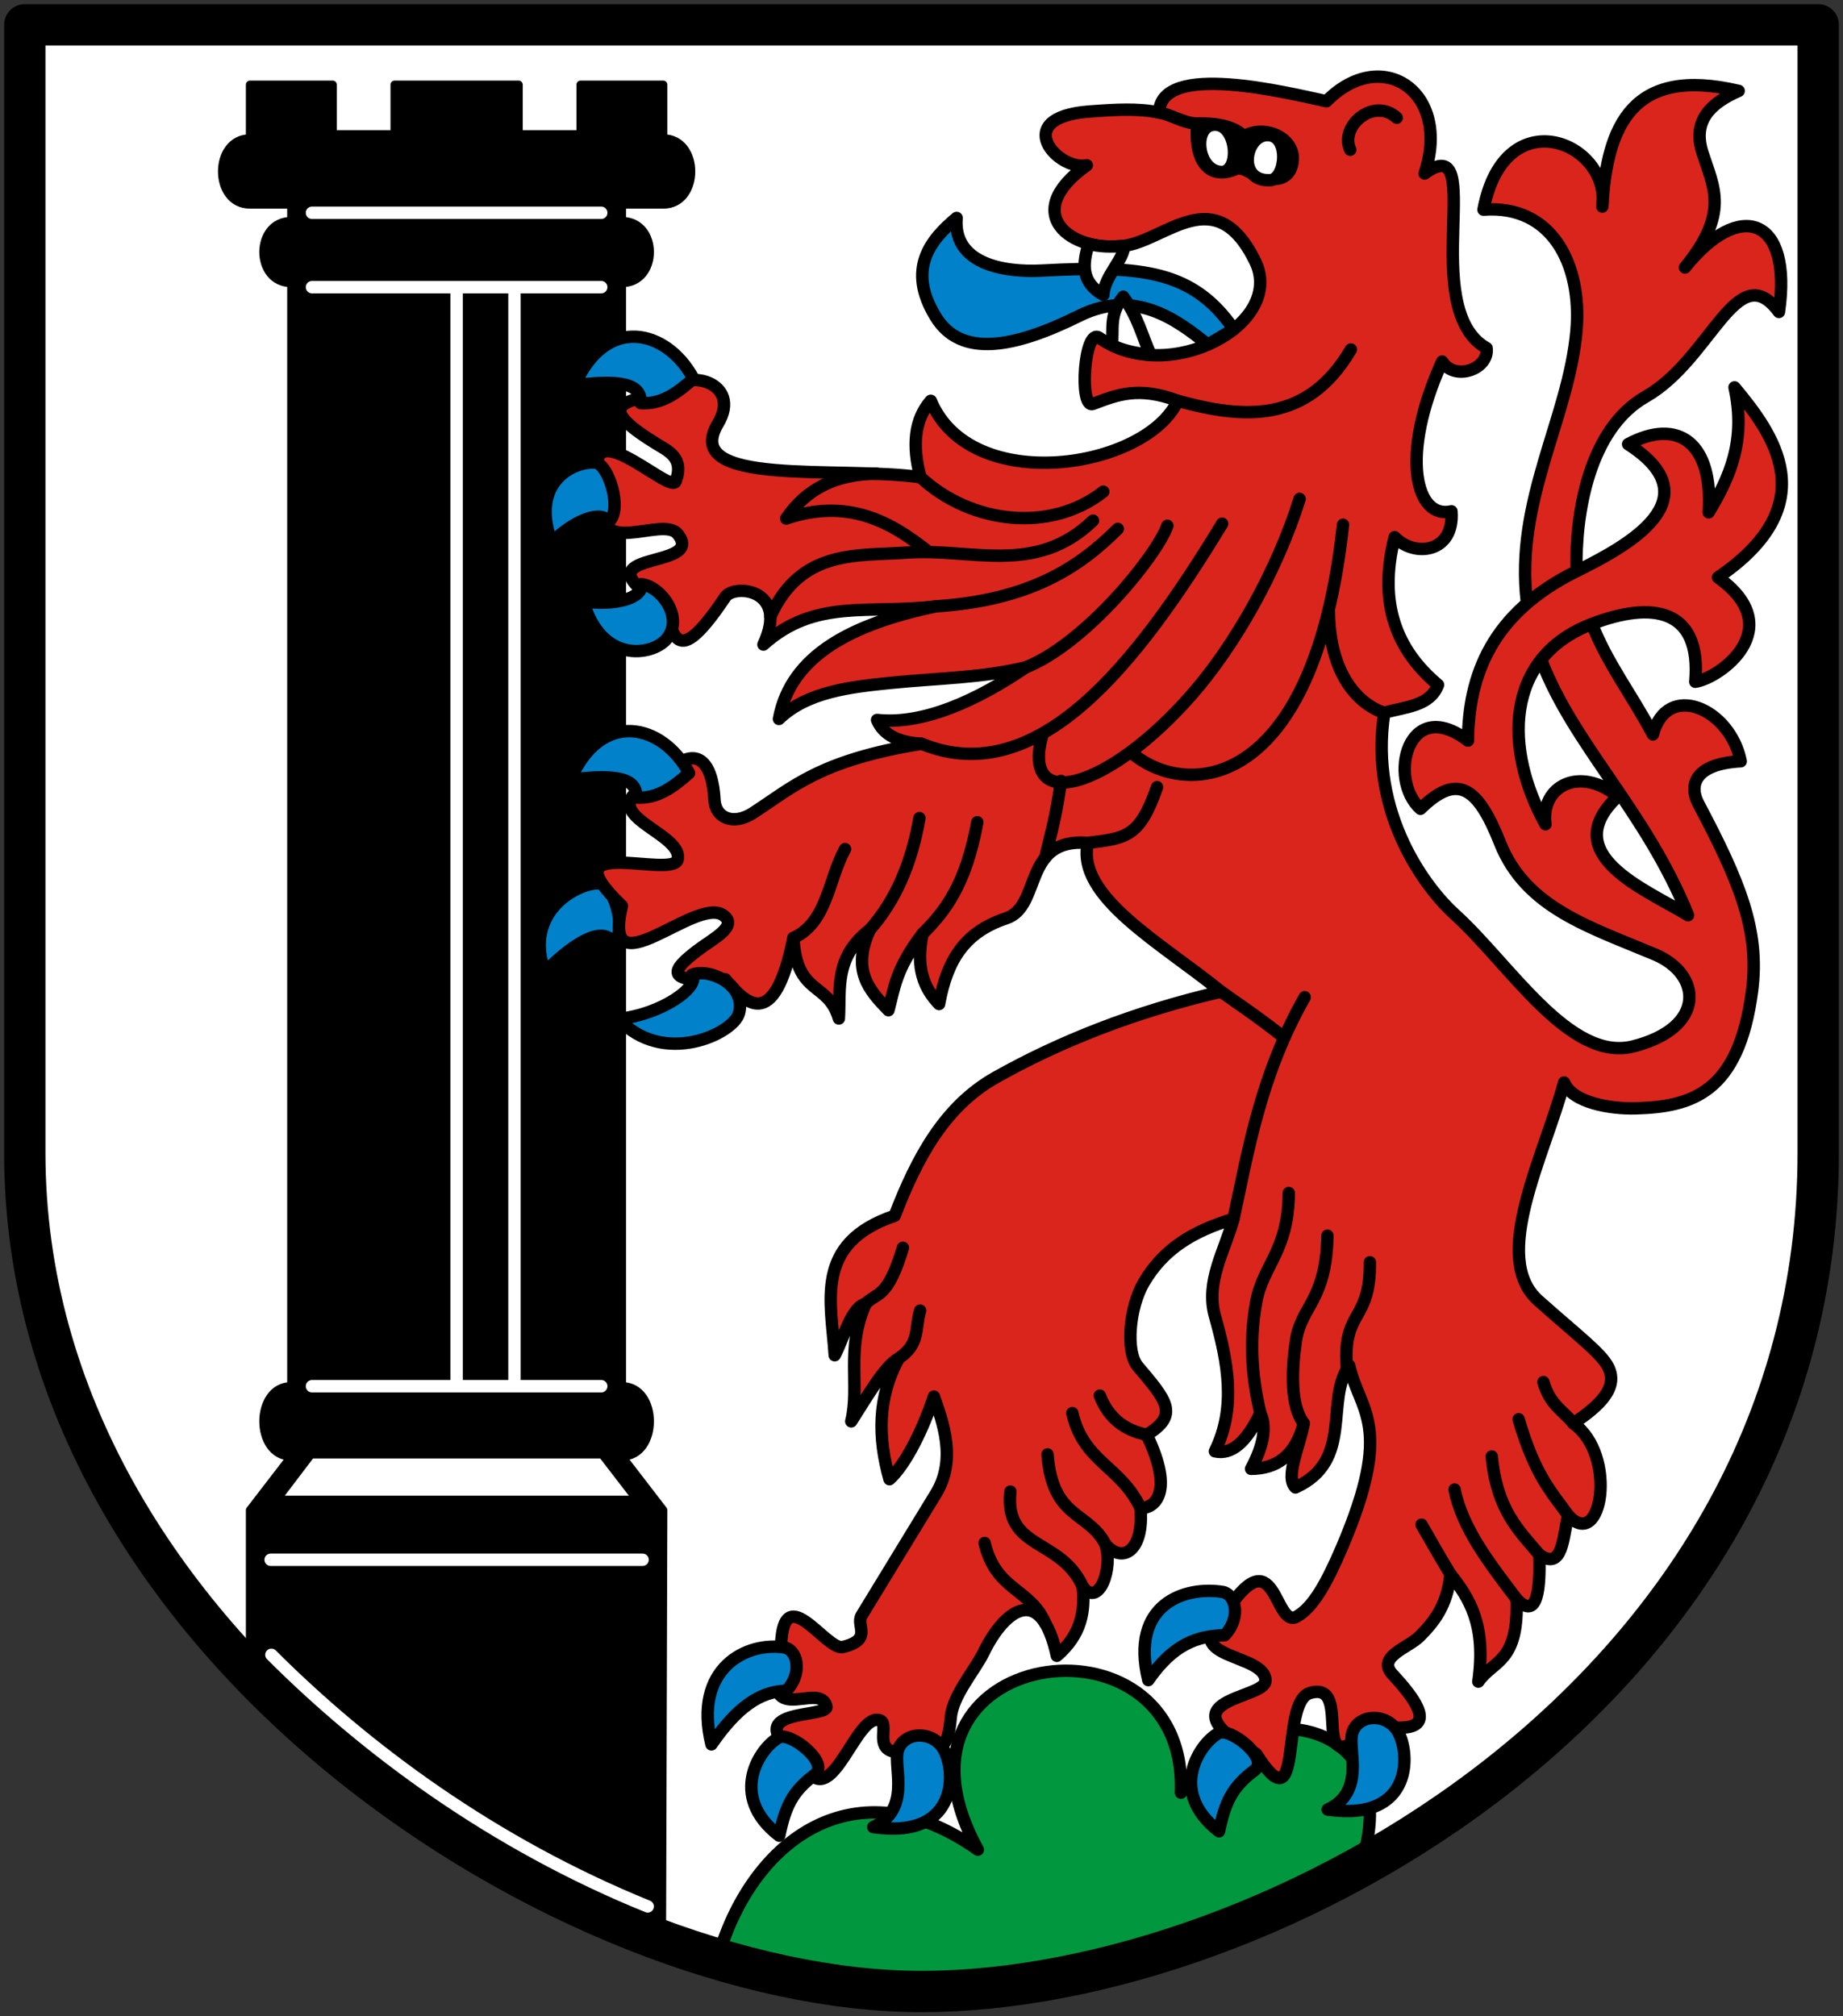
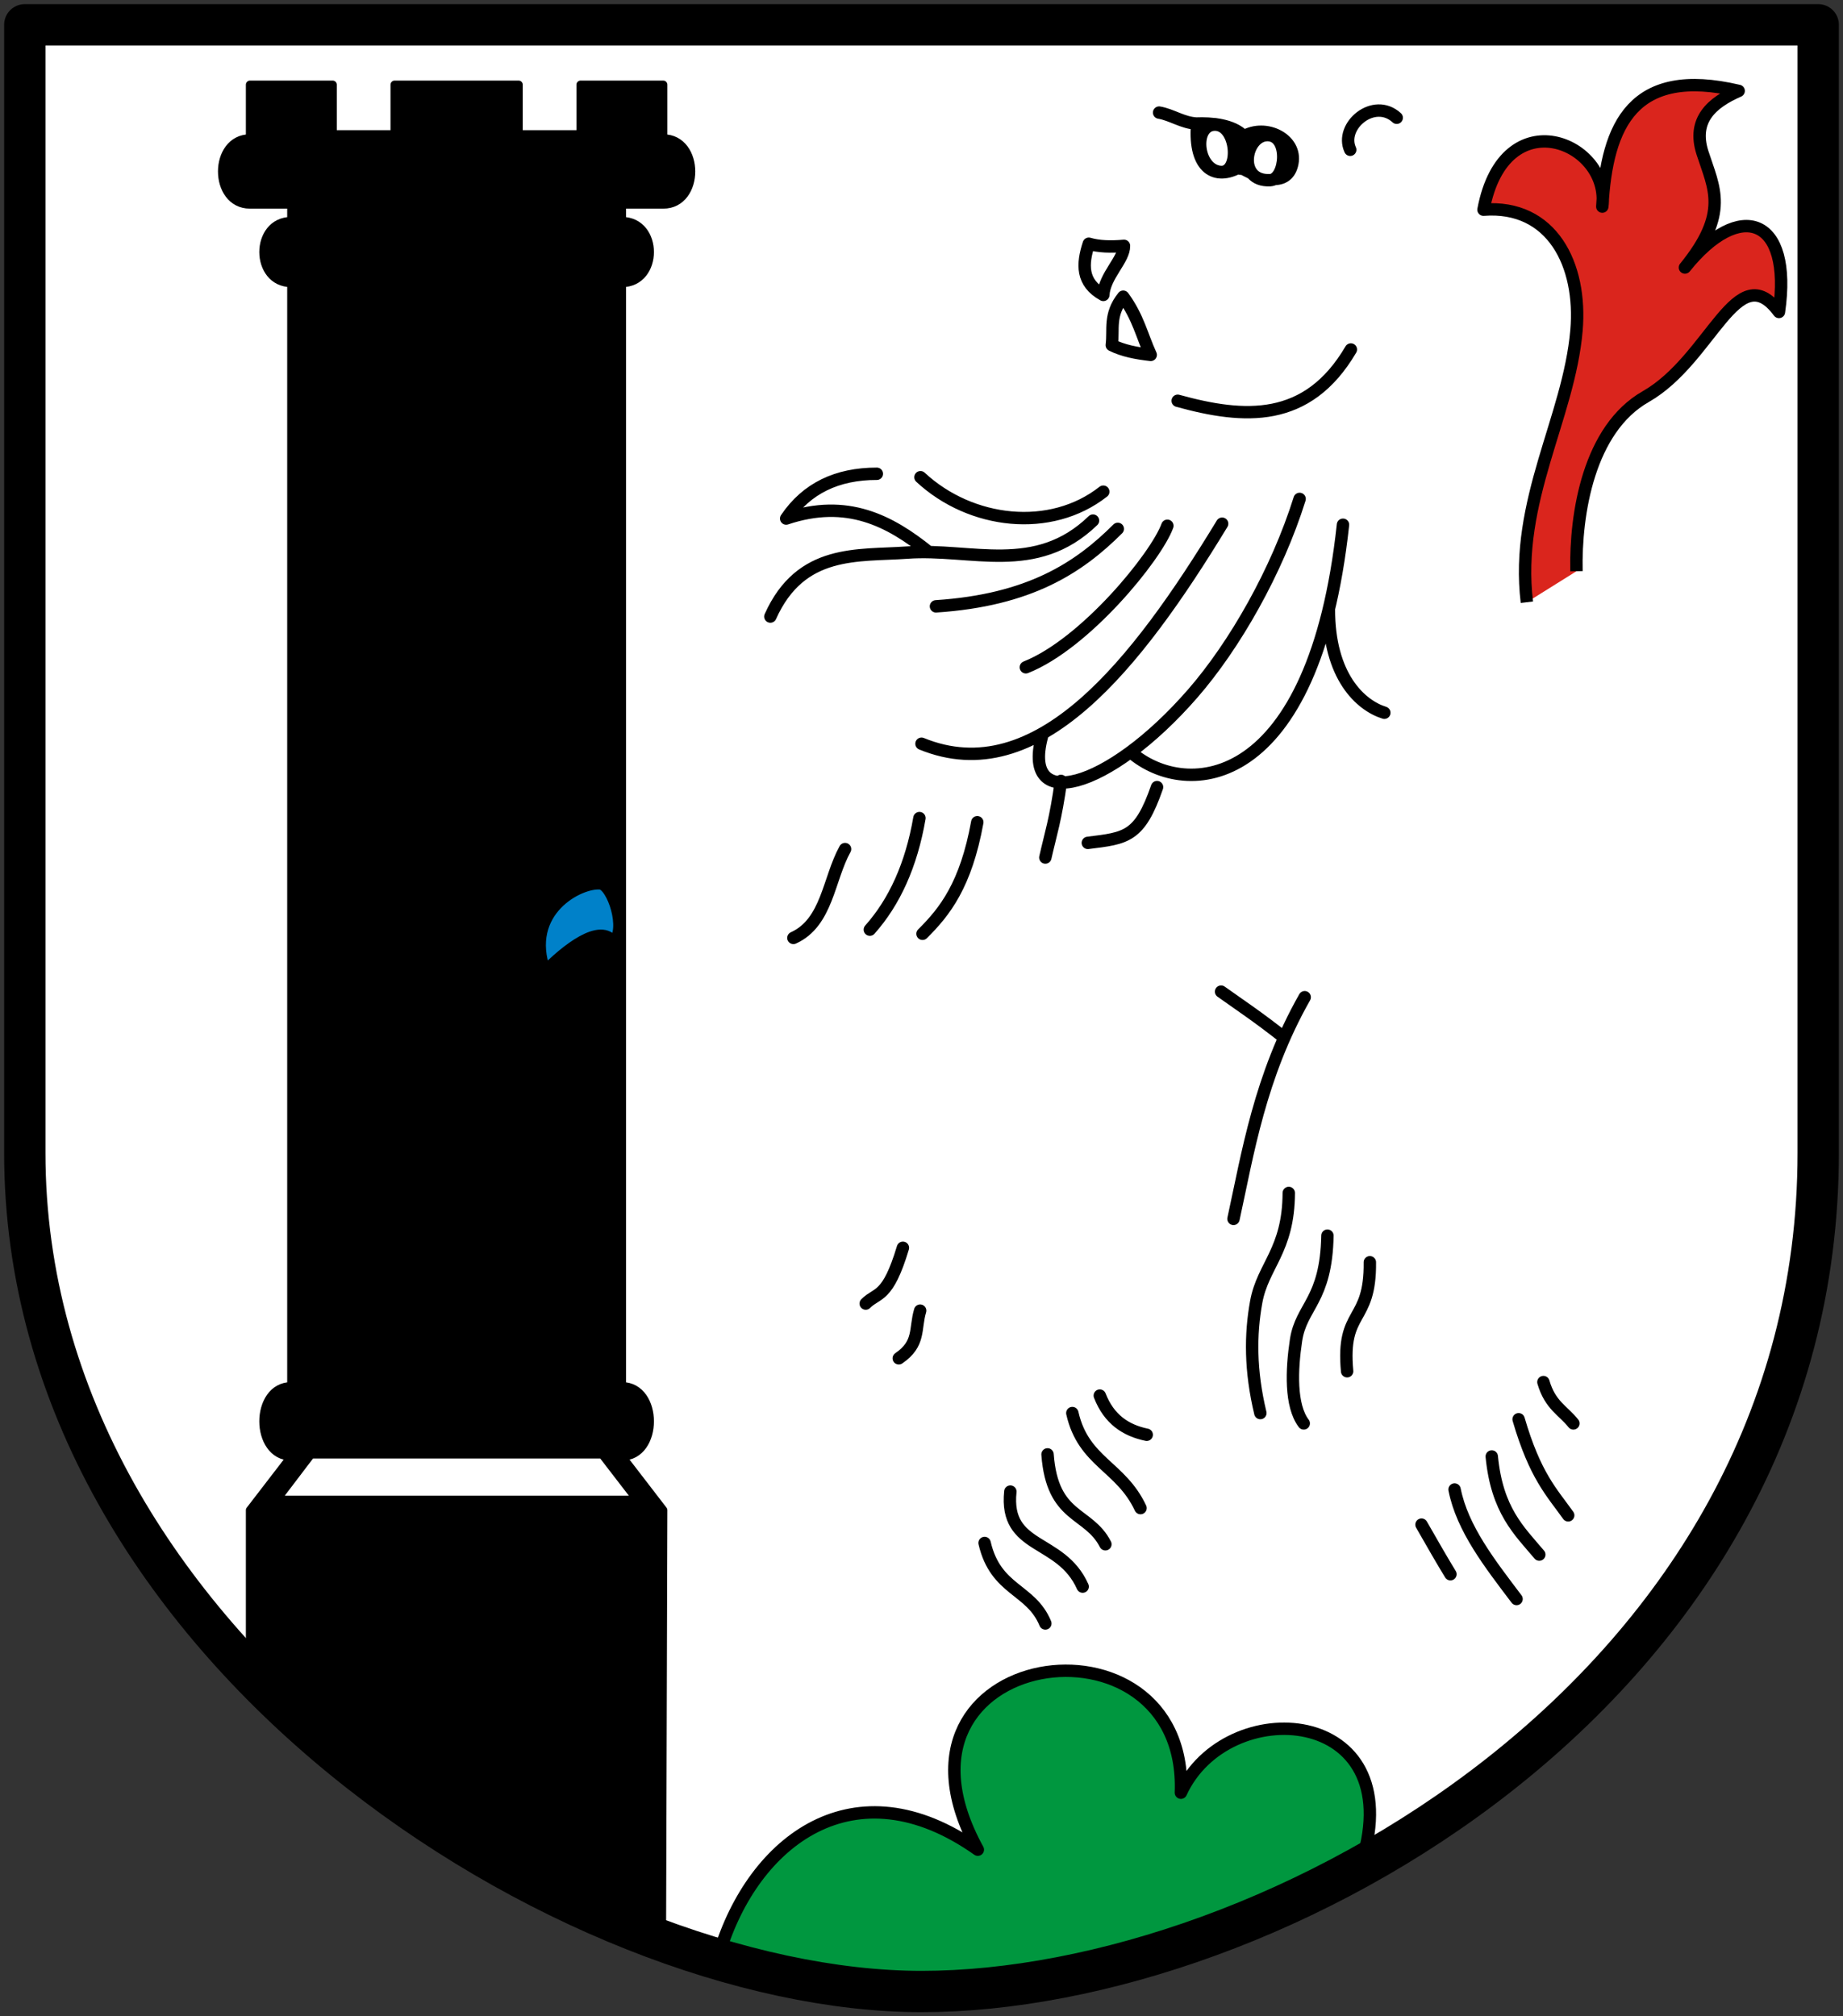
<svg xmlns="http://www.w3.org/2000/svg" height="488" width="446">
  <rect width="100%" height="100%" fill="#333333" stroke="none" />
  <path d="M-18.5 7.5h434v273c0 130-132.554 203.017-217 203-84.446-.017-217-83-217-203z" style="fill:#fff;stroke:none;stroke-width:10;stroke-linecap:round;stroke-linejoin:round;stroke-miterlimit:4;stroke-dasharray:none;stroke-opacity:1" transform="translate(24.5 -1.5)" />
  <path d="M149.553 474.272c8.206-27.235 32.763-46.19 62.579-25.102-26.96-49.154 50.927-60.142 49.144-13.789 11.023-24.07 55.358-21.203 43.84 16.617-48.303 24.114-97.946 41.935-155.563 22.274z" style="fill:#00973f;fill-opacity:1;stroke:#000;stroke-width:3;stroke-linecap:round;stroke-linejoin:round;stroke-miterlimit:4;stroke-dasharray:none;stroke-opacity:1" transform="translate(24.5 -1.5)" />
  <path style="fill:#000;stroke:#000;stroke-width:2;stroke-linecap:round;stroke-linejoin:round;stroke-miterlimit:4;stroke-dasharray:none;stroke-opacity:1" d="M40 410.5V367l10-13c-9 0-9-17 0-17V70c-9 0-9-15 0-15v-4H40c-9 0-9-16 0-16V22h20v12h15V22h30v12h15V22h20v13c9 0 9 16 0 16h-10v4c9 0 9 15 0 15v267c9 0 9 17 0 17l10 13-.32 105.756C102.557 458.296 68.124 439.492 40 410.5Z" transform="translate(20.5 -1.5)" />
  <path style="fill:#fff;stroke:#000;stroke-width:1px;stroke-linecap:butt;stroke-linejoin:miter;stroke-opacity:1" d="M55 354h70l7.7 10H47.4Z" transform="translate(20.5 -1.5)" />
-   <path style="fill:none;stroke:#fff;stroke-width:3;stroke-linecap:round;stroke-linejoin:round;stroke-miterlimit:4;stroke-dasharray:none;stroke-opacity:1" d="M55 337h70M45 379h90M45.177 402.005c23.034 23.043 53.706 45.711 91.06 60.907M55 71h70M55 53h70M90 72v264M104 72v264" transform="translate(20.5 -1.5)" />
  <path d="M127.954 229.689c-2.954-4.915-11.46 1.806-16.606 7.086-5.424-14.9 8.36-21.964 13.456-21.473 3.022.292 6.676 11.286 3.15 14.387z" style="fill:#0081c9;fill-opacity:1;stroke:#000;stroke-width:3;stroke-linecap:round;stroke-linejoin:round;stroke-miterlimit:4;stroke-dasharray:none;stroke-opacity:1" transform="translate(20.5 -1.5)" />
  <path style="fill:#da251d;fill-opacity:1;stroke:#000;stroke-width:3;stroke-linecap:butt;stroke-linejoin:round;stroke-miterlimit:4;stroke-dasharray:none;stroke-opacity:1" d="M347 147.25c-2.974-24.58 10.174-44.609 12-65.75 1.375-15.924-5.915-30.54-22.5-29.25 5.076-26.997 30.847-16.239 28.75-.75 1.09-19.78 7.435-34.02 33-28-6.443 2.83-11.332 6.997-8.75 15 2.75 8.522 6.51 14.518-4.25 27.75C398.539 49.609 411.318 54.024 408 77c-10.18-13.693-16.275 11.394-32.25 20.5-13.723 7.822-17.052 28.228-16.75 42.25" transform="translate(22.5 -1.5)" />
-   <path style="fill:#da251d;fill-opacity:1;stroke:#000;stroke-width:3;stroke-linecap:round;stroke-linejoin:round;stroke-miterlimit:4;stroke-dasharray:none;stroke-opacity:1" d="M362.75 152.5c3.648 9.471 9.567 17.015 14.75 26.75 3.381-12.918 18.698-6.384 21.25 6.5-11.291.62-12.555 5.887-10.25 10.25 9.92 18.779 14.896 30.636 13 45.25-3.23 24.893-14.676 28.13-28.25 28.5-5.916.162-15.187-1.313-17.25-6.25-4.794 17.8-17.884 42.38-6.25 52.75 9.677 8.625 15.264 12.746 16.952 16.148 2.497 5.032-2.145 9.35-8.452 13.602 10.775 7.654 6.866 31.215-1.25 22.25-1.314 5.35-1.296 13.556-7 9.5.353 10.766-1.19 15.305-5.5 10.75.554 15.5-5.59 14.733-9.25 20 1.943-13.699-2.139-20.167-6.75-26-.795 7.879-4.228 11.776-7.45 15.05-2.71 2.754-10.52 4.936-6.55 9.2 10.504 11.28 7.907 14.431-4.25 12.25-17.543 16.38-4.472-11.074-15.75-7.75-7.42 2.187-1.286 33.208-13 14.75-23.507-13.48 2.276-13.083 2.25-17.75-.038-6.686-21.036-5.126-10.25-15.5 12.923-20.722 12.167 3.193 17.847-.02 3.91-2.213 7.171-8 10.903-16.73 12.715-29.748 4.206-32.87 1.75-44-5.944 8.433 1.156 23.076-13 29.5-2.596-2.448 1.045-10.093 2-15.5-2.07 8.026-6.687 10.96-12.75 11 3.155-5.874 3.76-10.292 2.25-13.5-3.335 7.062-6.998 10.188-11 9.25 5.208-10.516 3.164-21.513 0-32.75-2.336-8.295 2.405-15.752 4.5-23.5-9.861 2.972-16.997 7.321-21.75 15.5-3.423 5.89-4.437 16.62-1.392 20.214 6.89 8.13 10.11 11.759 2.142 16.536 6.95 14.413 1.575 17.86-1.5 17.75.86 10.535-4.462 13.502-8.5 8.75 1.94 5.68-1.55 15.554-5.5 10.25.592 5.85-.228 11.56-6.25 16.75-3.786-17.542-12.512-11.525-17.75-.75-2.101 4.322-7.448 10.31-7.91 15.654-.816 9.435-3.175 6.377-6.09 7.346-16.558 4.626-6.716-7.173-12-6.75-5.702.456-11.667 24.224-18 9.5-16.766-12.672 6.741-9.808 6-12.75-1.655-6.57-16.435 6.415-11-13-.116-19.306 10.798-.389 14.956-1.385 7.384-1.77 3.072-5.202 4.544-7.615l18-29.5c5.048-8.273 1.65-17.32-.5-23.5-3.304 9.905-7.597 17.21-10.75 20-2.827-10.048-2.905-19.867 2.25-29.25-3.364 1.797-7.502 9.014-11.5 15.25 2.118-8.633-1.397-17.575 3.5-28.5-3.556.999-5.139 7.917-7.5 12.5-.842-13.024-5.095-27.113 14.5-33.75 5.374-13.96 12.037-26.495 24.5-33.5 15.339-8.622 33.33-15.836 54.5-20.75-14.59-11.846-35.163-23.023-32.25-36-15.888-1.3-11.09 15.372-19.75 18.25-10.095 3.354-14.302 10.098-16.25 20.75-3.567-3.712-5.738-8.646-4-17-6.514 8.52-6.804 13.149-8.25 18.5-4.584-4.738-9.038-9.55-4.5-19.5-8.654 6.693-7.061 14.175-7.5 21.5-2.656-9.07-10.244-5.397-11-19.5-4.752 23.602-11.968 15.375-16.5 10-15.782 1.06-12.439-2.563-6.844-6.872 3.754-2.89 10.171-5.952 6.344-8.628-6.695-4.682-29.512 18.94-24.5-2.25-18.557-17.78 12.439-6.368 13.5-11.25 1.51-6.944-23.68-11.396-4.25-19.5 9.35-10.009 12.73-3.175 13.157 5.144.218 4.243 4.492 6.25 9.343 3.106 9.593-6.22 16.079-12.73 40.75-16.75-5.508-.313-9.241-2.105-10.75-5.75 11.193 1.21 24.144-4.689 36-12.75-10.39 2.555-21.433 2.639-32.5 3.75-9.96 1-20.444 2.168-27.25 8.75 2.866-15.492 17.868-23.048 38-27.25-16.223 1.994-29.2-2.039-41.75 9.25 6.328-13.487-7.077-14.744-9.25-11.5-13.58 20.278-12.075 5.904-16 1.25-20.507-12.97 11.667-7.597 4.5-16.5-3.764-4.675-21.158 6.858-18-9.25-7.642-24.015 16.182-.04 17.5-3.5 2.148-5.64-1.779-7.339-4.5-9-13.296-8.116-10.85-10.646 1.75-12 5.23-7.052 18.947-2.926 13 7-9.264 15.461 29.339 10.224 49 13-2.092-7.792-1.407-14.041 2.5-18.5 9.693 23.224 52.154 16.477 59.75 0-9.572-3.608-14.766-1.39-20.5.75-3.44 1.283-2.14-18.552 1.5-16 16.866 11.824 45.177-3.319 37.75-18.5-9.62-19.662-21.558-5.098-31.75-3.75-12.95 1.712-25.314-7.9-9-19.5-7.063 1.42-18.548-11.545.5-13 6.383-.487 11.998-.831 17 .25.346-12.464 30.864-4.81 40.5-2.75 13.334-13.547 30.33-2.365 23.75 17.5 15.45-11.296-2 32.667 15 42.25.65 5.1-7.745 8.068-10.75 3.25-10.378 22.814-6.374 38.277 2.25 36.25.763 10.068-8.955 11.23-13.75 6.25-4.114 16.267.637 27.47 10.5 35.75-1.896 5.174-7.987 5.315-13 6.75-3.85 24.815 10.577 42.954 17 48.75 13.306 12.007 27.802 35.914 43.25 32 17.733-4.493 16.597-17.476 5.25-22.25-15.927-6.701-31.283-11.306-37.5-27-5.459-13.78-10.4-16.9-19.25-8.25-7.958-7.12-3.172-27.683 11.5-16.5.12-15.645 5.612-30.817 26.25-41 12.574-6.204 33.1-17.528 12.5-30.75 11.964-6.392 20.616-.518 19.5 16.5 5.033-8.363 9.107-17.285 6.25-30.25 9.266 11.137 22.088 28.24-4 46 17.256 12.308.384 24.413-5.5 25.25 1.555-17.92-10.58-19.52-25-14-21.532 8.243-21.106 30.76-11.25 48.5-1.242-9.277 8.303-14.25 17.5-6.75-14.875 14.01 6.66 22.469 17 28.75-10.2-25.226-27.64-41.094-35.443-61.558" transform="translate(22.5 -1.5)" />
  <path style="fill:none;stroke:#000;stroke-width:3;stroke-linecap:round;stroke-linejoin:round;stroke-miterlimit:4;stroke-dasharray:none;stroke-opacity:1" d="M351 336c1.645 5.648 4.768 6.862 7.25 10M345 345c4 13.696 8 17.642 12 23.25M338.5 354c1.261 13.06 6.607 17.952 11.5 23.75M329.5 362c1.876 9.458 8.545 17.958 15 26.5m-23-18c2.753 4.84 5.187 9.04 7 12m-112.732-7.56c2.7 11.623 11.207 10.996 14.697 19.48M222 362.5c-1.478 14.247 12.21 11.132 17.5 23m-8.5-32c1.158 15.67 9.89 13.73 14 21.75m-8-31.75c2.688 11.884 11.737 12.814 16.5 23m-9.854-27.232c2.232 5.748 6.3 8.438 11.354 9.482m-54.828-30.043c-1.328 4.442.045 7.985-5.172 11.543m1-26.75c-3.714 12.354-6.15 10.658-9 13.5m86-75.5c4.81 3.43 8.766 6.005 15.301 11.16m4.931-9.806c-10.877 19.174-13.8 37.993-17.232 53.646m33 10.5c.163 14.938-6.905 11.211-5.5 26.379m-4.768-32.818c-.29 15.766-6.344 17.03-7.596 25.297-1.09 7.202-1.4 15.853 1.864 20.142m-3.621-55.768c-.064 13.993-6.271 17.515-7.88 26.368-1.433 7.88-1.463 16.622 1.001 26.9M182 207c-4.027 7.286-4.301 17.79-12.5 21.5m30.5-29c-1.964 11.375-6.036 20.292-12 27m26-26c-2.763 15.201-7.859 21.655-13.25 27m33.5-37c-1.26 9.252-2.521 12.933-3.782 18.544M257.5 192c-4.215 12.16-7.454 12.353-16.75 13.5M312.5 174c-5.73-1.777-13.465-8.777-13.408-25.157m-47.92 34.729c13.491 11.613 44.336 9.49 51.328-55.072m-72.63 50.462c-5.843 19.795 15.894 13.786 36.24-9.583 10.195-11.71 20.415-29.65 25.89-47.129m-18.75 6c-20.666 34.002-44.72 64.735-72.75 53.25m59.5-52.75c-2.702 7.447-19.882 28.553-34.25 34.25M248 129.5c-9.405 9.407-21.38 17.272-44 18.75m38-20.75c-13.86 13.42-29.42 6.628-44.941 7.74-11.942.857-25.757-.99-33.136 15.484m38.35-15.6c-9.442-7.613-19.801-13.049-34.523-8.124 4.951-7.325 12.326-10.84 21.944-10.832m54.796 4.332c-12.73 10.016-32.037 7.84-44.24-3.5m104.154-30.914c-10.523 17.918-25.79 16.86-41.904 12.414m41.75-60.75c-2.65-5.753 5.722-12.818 11.25-7.75m-37 4.5-.775 7.837M258 28.75c3.044.515 5.727 2.494 9.018 2.65 3.462-.132 8.783.206 11.482 3.1 5.288-3.093 12.87.651 11.75 6.5-1.077 5.623-7.017 4.245-12.75.9-5.89 3.358-11.138.408-10.296-10.265" transform="translate(22.5 -1.5)" />
-   <path style="fill:#0081c9;fill-opacity:1;stroke:#000;stroke-width:3;stroke-linecap:round;stroke-linejoin:round;stroke-miterlimit:4;stroke-dasharray:none;stroke-opacity:1" d="M209 54.25c-.902 10.872 10.847 13.261 20.725 12.732 24.527-1.314 36.567.11 46.343 14.199l-6.3 3.724c-7.46-6.013-17.65-13.65-31.12-6.966-15.797 7.839-28.582 10.143-34.648.353-7.25-11.702-1.245-18.849 5-24.042zM145.31 93.142c-3.757 3.328-7.648 6.301-12.798 5.918.434-5.463-7.044-5.387-15.928-4.327 7.523-17.185 22.328-13.557 28.726-1.591zM124.772 127.866c-1.54-3.148-8.632-.316-13.777 4.965-5.425-14.9 5.53-19.844 10.627-19.352 3.022.291 6.676 11.285 3.15 14.387zM132.68 142.882c.612 3.45-6.786 5.345-14.055 4.113 4.404 15.234 16.542 13.147 19.994 9.364 4.743-5.199-1.263-13.05-5.94-13.477zM144.25 188.601c-3.758 3.329-7.649 6.302-12.799 5.918.435-5.463-7.043-5.387-15.927-4.327 7.522-17.184 22.328-13.557 28.726-1.591zM144.955 237.41c2.098 2.807-7.194 9.593-17.777 10.7 10.782 11.628 27.758 3.6 29.14-1.33 1.9-6.777-6.994-11.09-11.363-9.37zM167.578 400.274c3.326 1.128 3.82 6.728.222 10.433-6.543.123-12.072 4.206-18.13 12.981-4.527-18.479 8.574-25.033 17.908-23.414zM174.671 431.013c-5.334 3.996-7.094 7.557-8.593 14.776-12.585-9.648-4.591-21.473-.03-23.799 2.705-1.379 12.381 6.208 8.623 9.023zM194.764 425.23c-1.111 3.896 3.355 14.206-5.945 18.47 21.254 3.157 20.052-14.592 16.696-19.344-2.915-4.129-9.462-3.64-10.75.875zM273.644 386.839c3.326 1.128 3.82 6.727.222 10.433-6.543.123-12.425 2.085-18.484 10.86-4.526-18.48 8.928-22.913 18.262-21.293zM281.09 429.952c-5.334 3.996-7.094 7.557-8.593 14.776-12.585-9.647-4.59-21.473-.03-23.798 2.705-1.38 12.382 6.207 8.624 9.022zM304.72 420.988c-1.112 3.895 3.354 14.206-5.946 18.47 21.254 3.156 20.053-14.592 16.696-19.345-2.915-4.128-9.462-3.64-10.75.875z" transform="translate(22.5 -1.5)" />
  <path style="fill:#fff;stroke:#000;stroke-width:3;stroke-linecap:butt;stroke-linejoin:miter;stroke-miterlimit:4;stroke-dasharray:none;stroke-opacity:1" d="M271.563 31.665c5.423.068 6.193 11.828 1.31 11.445-5.844-.46-6.786-11.513-1.31-11.445zM284.27 34.195c5.423.068 4.423 10.727.604 10.915-8.156.401-6.08-10.983-.604-10.915z" transform="translate(22.5 -1.5)" />
  <path style="fill:#fff;stroke:#000;stroke-width:3;stroke-linecap:round;stroke-linejoin:round;stroke-miterlimit:4;stroke-dasharray:none;stroke-opacity:1" d="M246.545 85.021c2.752 1.375 6.011 1.99 9.425 2.371-2.154-4.68-3.02-9.103-6.658-14.08-3.516 4.422-2.261 7.89-2.767 11.71zM244.5 72.875c.287-4.66 5.066-8.566 5-11.875-3.137.279-6.043.212-8.515-.508-1.607 4.922-1.818 9.444 3.515 12.383z" transform="translate(22.5 -1.5)" />
  <path style="fill:none;stroke:#000;stroke-width:10;stroke-linecap:round;stroke-linejoin:round;stroke-miterlimit:4;stroke-dasharray:none;stroke-opacity:1" d="M-18.5 7.5h434v273c0 130-132.554 203.017-217 203-84.446-.017-217-83-217-203z" transform="translate(24.5 -1.5)" />
</svg>